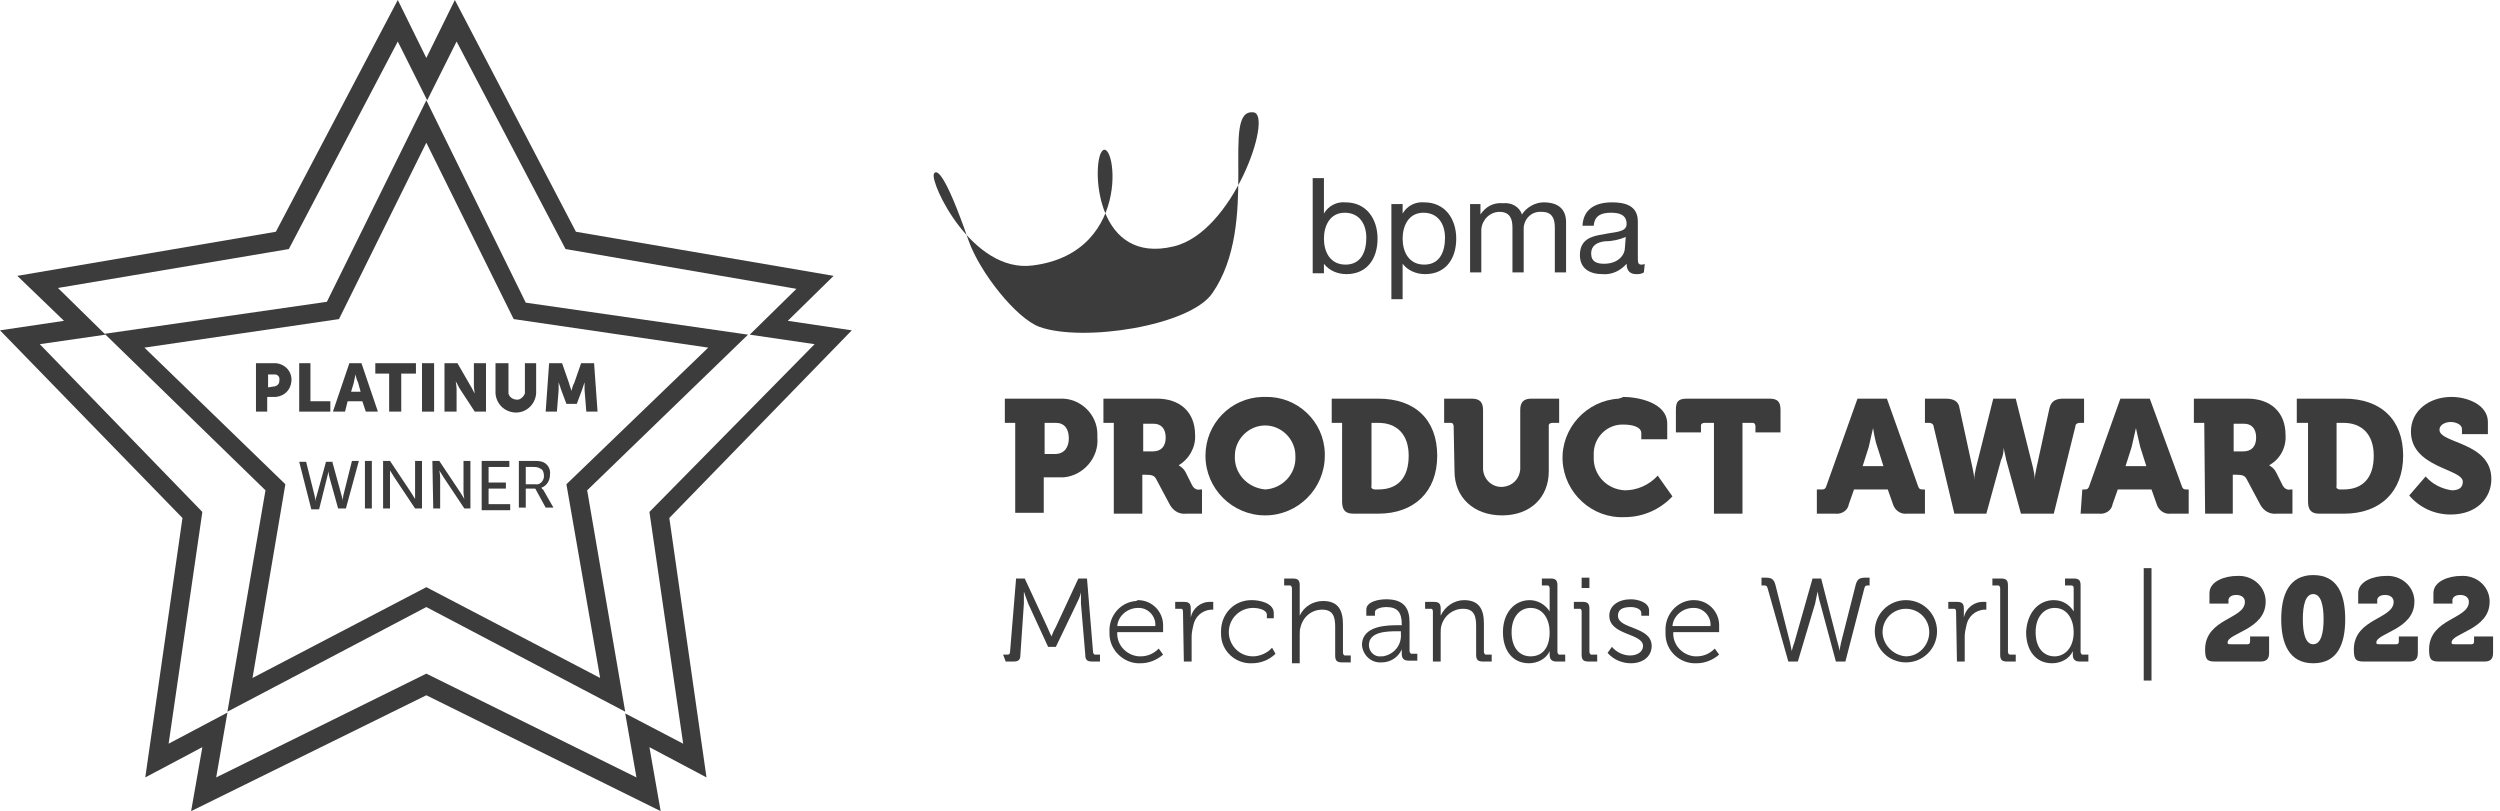
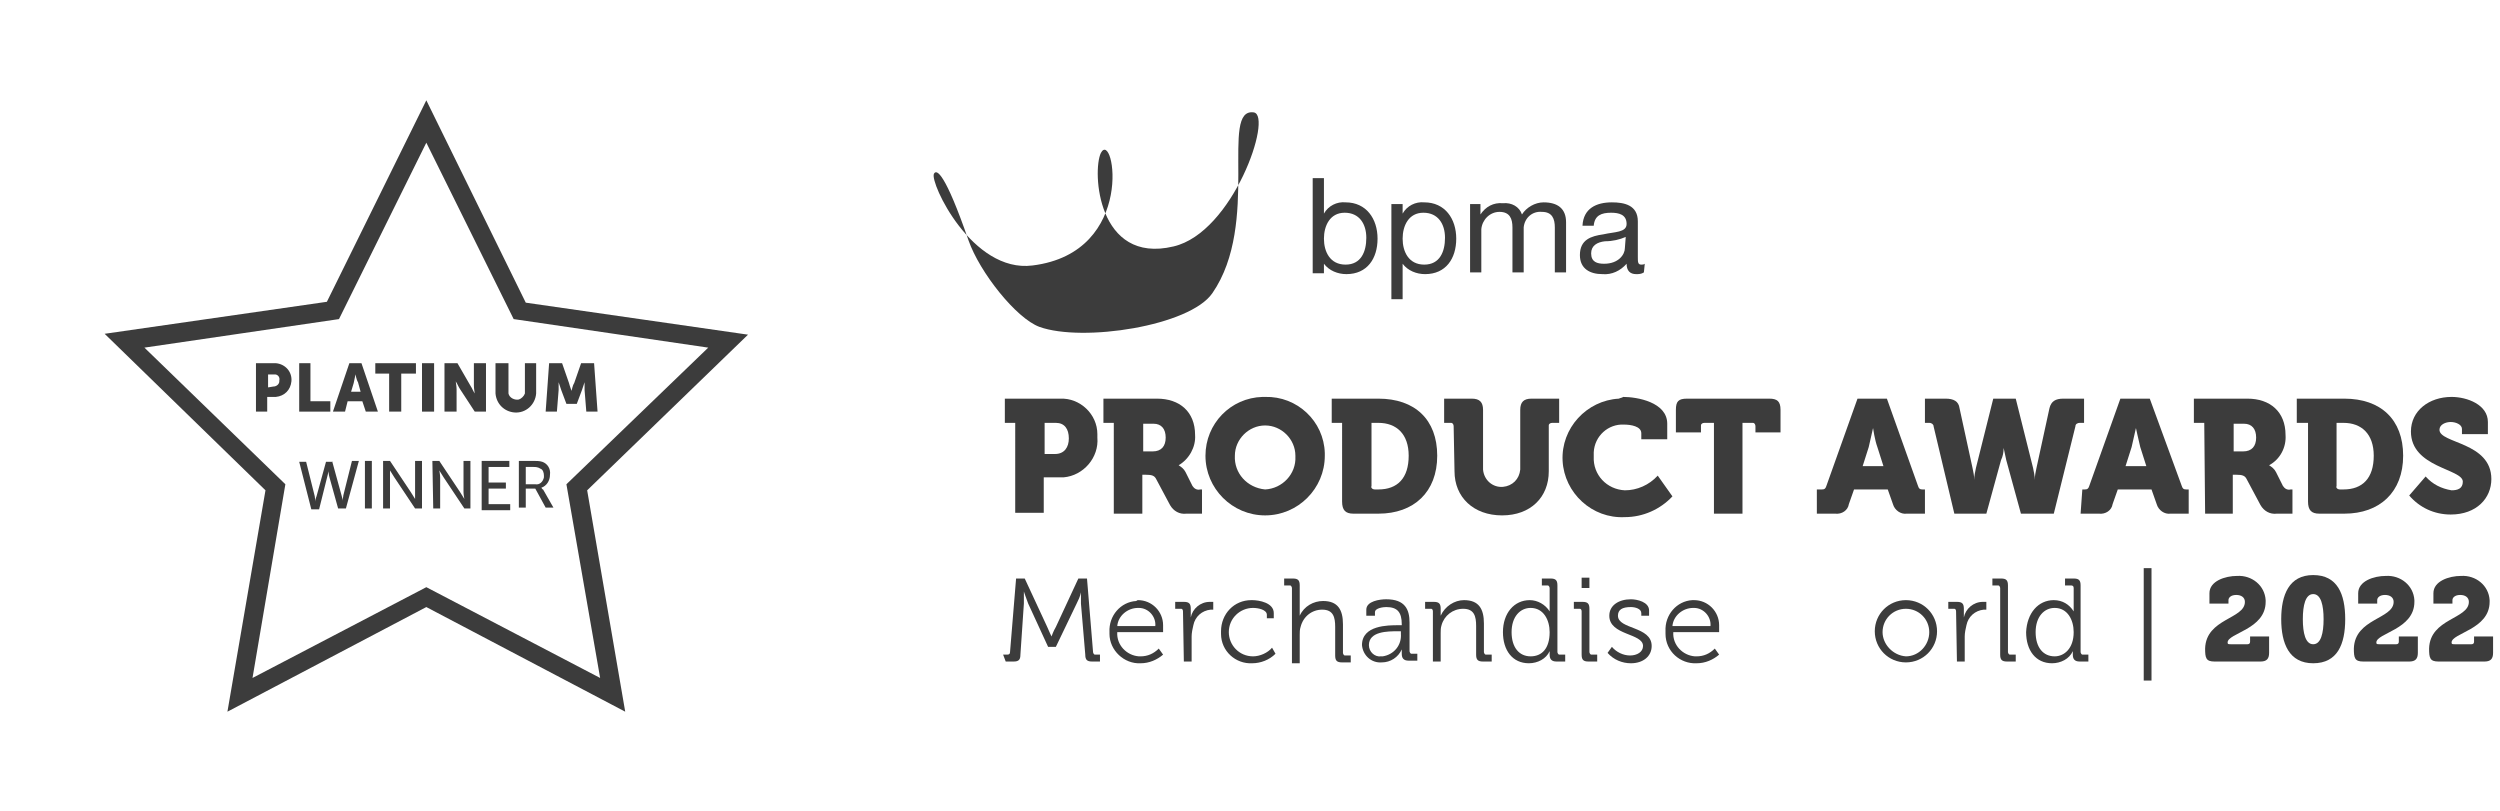
<svg xmlns="http://www.w3.org/2000/svg" version="1.1" id="Livello_1" x="0px" y="0px" viewBox="0 0 289.1 93.8" style="enable-background:new 0 0 289.1 93.8;" xml:space="preserve">
  <style type="text/css">
	.st0{fill:#3C3C3C;}
</style>
  <g>
-     <path class="st0" d="M77.4,59.9l21.1-21.7l-7.4-1.1l5.3-5.2l-29.8-5.1L52.6,0l-3.3,6.7L46,0L31.9,26.8L2,31.9l5.4,5.2L0,38.2   l21.1,21.7l-4.3,30l6.6-3.5l-1.3,7.4l27.2-13.4l27.1,13.4l-1.3-7.4l6.6,3.5L77.4,59.9z M73.6,89.9l-24.3-12L25,89.9l1.3-7.5   L19.5,86l3.9-26.8L4.6,39.8l7.6-1.1l-5.5-5.4l26.7-4.5l12.6-24l3.4,6.8l3.4-6.8l12.6,24l26.7,4.6l-5.4,5.3l7.5,1.1L75.1,59.2L79,86   l-6.7-3.5L73.6,89.9z" />
    <path class="st0" d="M86.5,38.7l-25.7-3.7L49.3,11.6L37.8,34.9l-25.7,3.7l18.6,18.1l-4.4,25.6l23-12.1l23,12.1l-4.4-25.6L86.5,38.7   z M69.4,78.4L49.3,67.9L29.2,78.4L33,56L16.7,40.2l22.5-3.3l10.1-20.4l10.1,20.4l22.5,3.3L65.5,56L69.4,78.4z" />
    <path class="st0" d="M29.6,42h2.3c1.1,0.1,1.9,1,1.8,2.1c-0.1,1-0.8,1.7-1.8,1.8h-1v1.7h-1.3V42z M31.6,44.7c0.4,0,0.7-0.3,0.7-0.6   c0,0,0,0,0,0c0,0,0-0.1,0-0.1c0.1-0.4-0.2-0.7-0.5-0.7c0,0,0,0,0,0h-0.8v1.5L31.6,44.7z" />
    <path class="st0" d="M34.5,42h1.4v4.4h2.3v1.2h-3.6V42z" />
    <path class="st0" d="M41.9,46.4h-1.7l-0.3,1.2h-1.4l1.9-5.6h1.4l1.9,5.6h-1.4L41.9,46.4z M41.1,43.3c0,0-0.1,0.6-0.2,1l-0.3,1h1.1   l-0.3-1.1C41.2,43.9,41.1,43.2,41.1,43.3L41.1,43.3z" />
    <path class="st0" d="M45.1,43.2h-1.7V42h4.7v1.2h-1.7v4.4h-1.4V43.2z" />
    <path class="st0" d="M48.8,42h1.4v5.6h-1.4V42z" />
    <path class="st0" d="M51.5,42h1.4l1.5,2.6c0.2,0.3,0.3,0.6,0.5,0.9l0,0c0,0-0.1-0.6-0.1-0.9V42h1.4v5.6h-1.3L53.2,45   c-0.2-0.3-0.3-0.6-0.5-0.9l0,0c0,0,0.1,0.6,0.1,0.9v2.6h-1.4V42z" />
    <path class="st0" d="M57.4,42h1.4v3.5c0.1,0.5,0.7,0.8,1.2,0.7c0.3-0.1,0.6-0.4,0.7-0.7V42H62v3.5c-0.1,1.3-1.2,2.3-2.5,2.2   c-1.2-0.1-2.1-1-2.2-2.2V42z" />
    <path class="st0" d="M63.5,42H65l0.8,2.3c0.1,0.4,0.3,0.9,0.3,0.9l0,0c0,0,0.1-0.6,0.3-0.9l0.8-2.3h1.5l0.4,5.6h-1.3l-0.2-2.5   c0-0.3,0-0.6,0-0.9l0,0c0,0-0.2,0.6-0.3,0.9l-0.6,1.6h-1.2l-0.6-1.6l-0.3-0.9l0,0c0,0.3,0,0.6,0,0.9l-0.2,2.5h-1.3L63.5,42z" />
    <path class="st0" d="M38.4,53.3l1.1,4c0.1,0.3,0.1,0.6,0.1,0.6l0,0c0-0.2,0.1-0.4,0.1-0.6l1-4h0.8L40,58.8h-0.9l-1-3.6   C38,54.9,38,54.5,38,54.5l0,0c0,0-0.1,0.4-0.2,0.8l-0.9,3.6H36l-1.4-5.5h0.8l1,4c0,0.2,0.1,0.4,0.1,0.6l0,0c0-0.2,0-0.4,0.1-0.6   l1.1-4H38.4z" />
    <path class="st0" d="M42.3,53.3H43v5.5h-0.8V53.3z" />
    <path class="st0" d="M44.3,53.3h0.8l2.4,3.6c0.2,0.3,0.5,0.8,0.5,0.8l0,0c0,0,0-0.5,0-0.8v-3.6h0.8v5.5h-0.8l-2.4-3.6   c-0.2-0.3-0.5-0.8-0.5-0.8l0,0v4.4h-0.8L44.3,53.3z" />
    <path class="st0" d="M50,53.3h0.8l2.4,3.6c0.2,0.3,0.5,0.8,0.5,0.8l0,0c0,0-0.1-0.5-0.1-0.8v-3.6h0.8v5.5h-0.7l-2.4-3.6   c-0.2-0.3-0.5-0.8-0.5-0.8l0,0c0,0,0.1,0.5,0.1,0.8v3.6h-0.8L50,53.3z" />
    <path class="st0" d="M55.7,53.3h3.2V54h-2.4v1.8h2v0.7h-2v1.8h2.5v0.7h-3.3V53.3z" />
    <path class="st0" d="M60,53.3h1.7c0.3,0,0.7,0,1,0.1c0.6,0.2,1,0.8,0.9,1.5c0,0.7-0.4,1.3-1,1.5l0,0c0.1,0.1,0.1,0.2,0.2,0.2   l1.2,2.1h-0.9l-1.2-2.2h-1.1v2.2H60V53.3z M61.9,56c0.5,0.1,0.9-0.3,1-0.8c0-0.1,0-0.1,0-0.2c0-0.3-0.1-0.7-0.4-0.8   C62.2,54,61.9,54,61.7,54h-0.9v2L61.9,56z" />
    <path class="st0" d="M117.4,48.9h-1.2v-2.8h6.4c2.3-0.1,4.3,1.8,4.3,4.1c0,0.1,0,0.3,0,0.4c0.2,2.3-1.6,4.4-3.9,4.6   c-0.1,0-0.3,0-0.4,0h-1.9v4.1h-3.3L117.4,48.9z M122,52.5c1.1,0,1.6-0.8,1.6-1.8c0-1.1-0.5-1.8-1.5-1.8h-1.3v3.6H122z" />
    <path class="st0" d="M128.8,48.9h-1.2v-2.8h6.2c2.6,0,4.4,1.5,4.4,4.2c0.1,1.4-0.7,2.8-1.9,3.5l0,0c0.3,0.2,0.6,0.4,0.8,0.8   l0.8,1.6c0.2,0.3,0.5,0.5,0.9,0.4h0.2v2.8h-1.8c-0.8,0.1-1.5-0.3-1.9-1l-1.6-3c-0.2-0.4-0.5-0.5-1.2-0.5h-0.4v4.5h-3.3V48.9z    M133.3,52.2c1,0,1.5-0.6,1.5-1.6s-0.5-1.6-1.4-1.6h-1.2v3.2H133.3z" />
    <path class="st0" d="M146.3,45.9c3.7-0.1,6.8,2.8,6.9,6.5c0,0.1,0,0.2,0,0.3c0,3.8-3.1,6.9-6.9,6.9c-3.8,0-6.9-3.1-6.9-6.9   c0-3.7,2.9-6.7,6.6-6.8C146.1,45.9,146.2,45.9,146.3,45.9z M146.3,56.6c2-0.1,3.6-1.8,3.5-3.8c0,0,0,0,0-0.1c0-1.9-1.6-3.5-3.5-3.5   c-1.9,0-3.5,1.6-3.5,3.5l0,0C142.7,54.7,144.2,56.4,146.3,56.6C146.3,56.6,146.3,56.6,146.3,56.6z" />
    <path class="st0" d="M155.2,48.9H154v-2.8h5.4c4.2,0,6.8,2.4,6.8,6.6s-2.7,6.7-6.8,6.7h-2.9c-0.9,0-1.3-0.4-1.3-1.4L155.2,48.9z    M159,56.6h0.4c2.2,0,3.5-1.3,3.5-3.9c0-2.5-1.4-3.8-3.5-3.8h-0.8v7.3C158.5,56.4,158.7,56.6,159,56.6   C158.9,56.6,158.9,56.6,159,56.6z" />
    <path class="st0" d="M168.1,49.3c0-0.2-0.1-0.4-0.3-0.4c0,0-0.1,0-0.1,0H167v-2.8h3.2c0.9,0,1.3,0.4,1.3,1.3v6.9   c0.1,1.2,1.1,2.1,2.3,2c1.1-0.1,1.9-0.9,2-2v-6.9c0-0.9,0.4-1.3,1.3-1.3h3.2v2.8h-0.8c-0.2,0-0.4,0.1-0.4,0.3c0,0,0,0.1,0,0.1v5.2   c0,3-2.1,5.1-5.4,5.1s-5.5-2.1-5.5-5.1L168.1,49.3z" />
    <path class="st0" d="M187.7,45.9c1.6,0,5.1,0.6,5.1,3.1v1.8h-3v-0.7c0-0.8-1.2-1-2-1c-1.8-0.1-3.4,1.3-3.5,3.2c0,0.2,0,0.3,0,0.5   c-0.1,2.1,1.5,3.8,3.6,3.9c1.4,0,2.8-0.6,3.8-1.7l1.7,2.4c-1.4,1.5-3.4,2.4-5.5,2.4c-3.8,0.2-7-2.8-7.2-6.5c-0.2-3.8,2.8-7,6.5-7.2   C187.4,46,187.6,46,187.7,45.9L187.7,45.9z" />
    <path class="st0" d="M198.2,48.9h-1.1c-0.2,0-0.4,0.1-0.4,0.3c0,0,0,0.1,0,0.1v0.7h-2.9v-2.6c0-1,0.3-1.3,1.3-1.3h9.5   c0.9,0,1.3,0.3,1.3,1.3v2.6H203v-0.7c0-0.2-0.1-0.4-0.3-0.4c0,0-0.1,0-0.1,0h-1.1v10.5h-3.3V48.9z" />
    <path class="st0" d="M210.4,56.6h0.3c0.3,0,0.4-0.1,0.5-0.4l3.6-10.1h3.4l3.6,10.1c0.1,0.3,0.2,0.4,0.5,0.4h0.3v2.8h-2.1   c-0.7,0.1-1.4-0.4-1.6-1.1l-0.6-1.7h-3.9l-0.6,1.7c-0.1,0.7-0.8,1.2-1.6,1.1h-2.1V56.6z M217.8,53.9l-0.7-2.2   c-0.3-0.8-0.5-2.2-0.5-2.2l0,0c0,0-0.3,1.3-0.5,2.2l-0.7,2.2H217.8z" />
    <path class="st0" d="M223.6,49.3c0-0.2-0.2-0.4-0.5-0.4c0,0,0,0,0,0h-0.5v-2.8h2.4c0.9,0,1.5,0.3,1.6,1.1l1.5,6.9   c0.1,0.5,0.2,0.9,0.2,1.4l0,0c0-0.5,0.1-0.9,0.2-1.4l2-8h2.6l2,8c0.1,0.5,0.2,0.9,0.2,1.4l0,0c0-0.5,0.1-0.9,0.2-1.4l1.5-6.9   c0.2-0.8,0.7-1.1,1.6-1.1h2.4v2.8h-0.5c-0.2,0-0.5,0.1-0.5,0.4c0,0,0,0,0,0l-2.5,10.1h-3.8l-1.7-6.2c-0.1-0.5-0.2-0.9-0.3-1.4l0,0   c0,0.5-0.1,1-0.3,1.4l-1.7,6.2H226L223.6,49.3z" />
    <path class="st0" d="M240.8,56.6h0.3c0.3,0,0.4-0.1,0.5-0.4l3.6-10.1h3.4l3.7,10.1c0.1,0.3,0.2,0.4,0.5,0.4h0.3v2.8h-2.1   c-0.7,0.1-1.4-0.4-1.6-1.1l-0.6-1.7h-3.9l-0.6,1.7c-0.1,0.7-0.8,1.2-1.6,1.1h-2.1L240.8,56.6z M248.2,53.9l-0.7-2.2   c-0.2-0.8-0.5-2.2-0.5-2.2l0,0c0,0-0.3,1.3-0.5,2.2l-0.7,2.2H248.2z" />
    <path class="st0" d="M254.9,48.9h-1.2v-2.8h6.2c2.6,0,4.4,1.5,4.4,4.2c0.1,1.4-0.6,2.8-1.9,3.5l0,0c0.3,0.2,0.6,0.4,0.8,0.8   l0.8,1.6c0.2,0.3,0.5,0.5,0.9,0.4h0.2v2.8h-1.8c-0.8,0.1-1.5-0.3-1.9-1l-1.6-3c-0.2-0.4-0.5-0.5-1.2-0.5h-0.4v4.5H255L254.9,48.9z    M259.4,52.2c1,0,1.5-0.6,1.5-1.6s-0.5-1.6-1.4-1.6h-1.2v3.2H259.4z" />
    <path class="st0" d="M266.8,48.9h-1.2v-2.8h5.5c4.2,0,6.8,2.4,6.8,6.6s-2.7,6.7-6.8,6.7h-2.9c-0.9,0-1.3-0.4-1.3-1.4V48.9z    M270.6,56.6h0.4c2.2,0,3.5-1.3,3.5-3.9c0-2.5-1.4-3.8-3.5-3.8h-0.8v7.3C270.1,56.4,270.3,56.6,270.6,56.6   C270.5,56.6,270.5,56.6,270.6,56.6z" />
    <path class="st0" d="M280.5,55.1c0.8,0.9,1.8,1.4,3,1.6c0.7,0,1.3-0.2,1.3-1c0-1.5-6-1.6-6-5.8c0-2.4,2.1-4,4.7-4   c1.8,0,4.2,0.9,4.2,2.9v1.4h-3v-0.6c0-0.5-0.7-0.8-1.3-0.8c-0.6,0-1.3,0.3-1.3,0.9c0,1.6,6,1.4,6,5.7c0,2.2-1.7,4.1-4.7,4.1   c-1.9,0-3.6-0.8-4.8-2.2L280.5,55.1z" />
    <path class="st0" d="M116,75.7h0.5c0.2,0,0.3-0.1,0.3-0.3l0.7-8.5h1l2.6,5.6c0.2,0.5,0.5,1.1,0.5,1.1l0,0c0,0,0.2-0.6,0.5-1.1   l2.6-5.6h1l0.7,8.5c0,0.1,0.1,0.3,0.2,0.3c0,0,0,0,0.1,0h0.5v0.8h-0.9c-0.6,0-0.8-0.2-0.8-0.8l-0.5-5.9c0-0.5,0-1.3,0-1.3l0,0   c-0.1,0.5-0.3,0.9-0.5,1.3l-2.4,5h-0.9l-2.3-5c-0.2-0.5-0.5-1.4-0.5-1.4l0,0c0,0,0,0.8,0,1.4l-0.4,5.9c0,0.6-0.2,0.8-0.8,0.8h-0.9   L116,75.7z" />
    <path class="st0" d="M131.6,69.4c1.6,0,2.9,1.3,2.9,2.9c0,0.1,0,0.2,0,0.3c0,0.2,0,0.5,0,0.5h-5.3c-0.1,1.5,1.1,2.7,2.5,2.8   c0.1,0,0.1,0,0.2,0c0.8,0,1.5-0.3,2.1-0.9l0.5,0.7c-0.7,0.6-1.6,1-2.6,1c-1.9,0.1-3.6-1.5-3.6-3.4c0-0.1,0-0.1,0-0.2   c-0.1-1.9,1.3-3.5,3.1-3.6C131.5,69.4,131.6,69.4,131.6,69.4z M133.6,72.4c0.1-1.1-0.8-2.1-1.9-2.1c0,0-0.1,0-0.1,0   c-1.2,0-2.3,0.9-2.4,2.1H133.6z" />
    <path class="st0" d="M136.8,70.7c0-0.2-0.1-0.3-0.2-0.3c0,0,0,0-0.1,0h-0.6v-0.8h1c0.6,0,0.8,0.2,0.8,0.8v0.5c0,0.3,0,0.5,0,0.5   l0,0c0.2-1,1.1-1.8,2.2-1.8c0.1,0,0.3,0,0.4,0v0.9c-0.1,0-0.2,0-0.3,0c-1,0.1-1.8,0.8-2,1.8c-0.1,0.4-0.2,0.9-0.2,1.3v2.9h-0.9   L136.8,70.7z" />
    <path class="st0" d="M144.8,69.4c0.8,0,2.5,0.3,2.5,1.5v0.6h-0.8v-0.4c0-0.6-1-0.8-1.6-0.8c-1.5,0-2.8,1.2-2.8,2.8   c0,1.5,1.2,2.8,2.8,2.8c0.8,0,1.7-0.4,2.2-1l0.4,0.7c-0.7,0.7-1.7,1.1-2.7,1.1c-1.9,0.1-3.6-1.4-3.6-3.4c0-0.1,0-0.2,0-0.3   c0-2,1.5-3.6,3.5-3.6C144.7,69.4,144.8,69.4,144.8,69.4z" />
    <path class="st0" d="M149.4,68c0-0.1-0.1-0.3-0.2-0.3c0,0,0,0-0.1,0h-0.6v-0.8h1c0.6,0,0.8,0.2,0.8,0.8v2.9c0,0.2,0,0.4,0,0.6l0,0   c0.5-1.1,1.6-1.7,2.7-1.7c1.7,0,2.3,1,2.3,2.7v3.3c0,0.1,0.1,0.3,0.2,0.3c0,0,0,0,0.1,0h0.6v0.8h-1c-0.6,0-0.8-0.2-0.8-0.8v-3.3   c0-1.1-0.2-2-1.5-2c-1.2,0-2.2,0.8-2.5,2c-0.1,0.3-0.1,0.6-0.1,0.9v3.3h-0.9L149.4,68z" />
    <path class="st0" d="M161.7,72.3h0.4v-0.1c0-1.4-0.5-2-1.8-2c-0.3,0-1.3,0.1-1.3,0.6v0.4H158v-0.7c0-1,1.6-1.2,2.3-1.2   c2.2,0,2.7,1.2,2.7,2.7v3.3c0,0.1,0.1,0.3,0.2,0.3c0,0,0,0,0.1,0h0.6v0.8h-1c-0.6,0-0.8-0.3-0.8-0.8c0-0.3,0-0.5,0-0.5l0,0   c-0.4,0.9-1.3,1.5-2.3,1.5c-1.2,0.1-2.2-0.8-2.3-2c0,0,0,0,0,0C157.5,72.3,160.5,72.3,161.7,72.3z M159.9,75.9   c1.3-0.2,2.2-1.3,2.1-2.6V73h-0.4c-1.1,0-3.3,0-3.3,1.6c0,0.8,0.7,1.4,1.4,1.3C159.9,75.9,159.9,75.9,159.9,75.9z" />
    <path class="st0" d="M165.7,70.7c0-0.2-0.1-0.3-0.2-0.3c0,0,0,0-0.1,0h-0.6v-0.8h1c0.6,0,0.8,0.2,0.8,0.8v0.3c0,0.2,0,0.3,0,0.5   l0,0c0.5-1.1,1.6-1.8,2.7-1.8c1.7,0,2.3,1,2.3,2.7v3.3c0,0.1,0.1,0.3,0.2,0.3c0,0,0,0,0.1,0h0.6v0.8h-1c-0.6,0-0.8-0.2-0.8-0.8   v-3.3c0-1.1-0.2-2-1.5-2c-1.2,0-2.2,0.8-2.5,1.9c-0.1,0.3-0.1,0.6-0.1,0.9v3.3h-0.9L165.7,70.7z" />
    <path class="st0" d="M176.9,69.4c0.9,0,1.8,0.5,2.3,1.3l0,0c0-0.2,0-0.3,0-0.5V68c0-0.1-0.1-0.3-0.2-0.3c0,0,0,0-0.1,0h-0.6v-0.8h1   c0.6,0,0.8,0.2,0.8,0.8v7.7c0,0.1,0.1,0.3,0.2,0.3c0,0,0,0,0.1,0h0.6v0.8h-1c-0.6,0-0.8-0.3-0.8-0.8c0-0.1,0-0.3,0-0.4l0,0   c-0.4,0.9-1.4,1.4-2.4,1.4c-1.9,0-3-1.5-3-3.6C173.8,70.9,175.1,69.4,176.9,69.4z M179.2,73.1c0-1.4-0.7-2.8-2.2-2.8   c-1.2,0-2.2,1-2.2,2.8c0,1.8,0.9,2.8,2.2,2.8S179.2,75,179.2,73.1L179.2,73.1z" />
    <path class="st0" d="M182.9,70.7c0-0.2-0.1-0.3-0.2-0.3c0,0,0,0-0.1,0h-0.6v-0.8h1c0.6,0,0.8,0.2,0.8,0.8v5c0,0.1,0.1,0.3,0.2,0.3   c0,0,0.1,0,0.1,0h0.6v0.8h-1c-0.6,0-0.8-0.2-0.8-0.8V70.7z M182.9,66.8h0.9V68h-0.9V66.8z" />
    <path class="st0" d="M186.4,74.8c0.5,0.6,1.3,1,2.1,1c0.8,0,1.5-0.4,1.5-1.1c0-1.5-3.9-1.2-3.9-3.5c0-1.2,1.1-1.9,2.5-1.9   c0.7,0,2.1,0.3,2.1,1.3v0.6h-0.9v-0.3c0-0.5-0.7-0.7-1.2-0.7c-1,0-1.5,0.3-1.5,1c0,1.6,3.9,1.2,3.9,3.5c0,1.2-1,2-2.4,2   c-1,0-2-0.4-2.7-1.2L186.4,74.8z" />
    <path class="st0" d="M195.9,69.4c1.6,0,2.9,1.3,2.9,2.9c0,0.1,0,0.2,0,0.3c0,0.2,0,0.5,0,0.5h-5.3c-0.1,1.5,1.1,2.7,2.5,2.8   c0.1,0,0.1,0,0.2,0c0.8,0,1.5-0.3,2.1-0.9l0.5,0.7c-0.7,0.6-1.6,1-2.6,1c-1.9,0.1-3.6-1.4-3.6-3.4c0-0.1,0-0.2,0-0.3   c-0.1-1.9,1.3-3.5,3.1-3.6C195.7,69.4,195.8,69.4,195.9,69.4z M197.8,72.4c0.1-1.1-0.8-2.1-1.9-2.1c0,0-0.1,0-0.1,0   c-1.2,0-2.3,0.9-2.4,2.1H197.8z" />
-     <path class="st0" d="M204.4,68c-0.1-0.3-0.2-0.3-0.5-0.3h-0.2v-0.9h0.4c0.7,0,1,0.1,1.2,0.8l1.7,6.7c0.1,0.5,0.2,1,0.2,1l0,0   c0,0,0.1-0.5,0.3-1l2.1-7.4h1l1.9,7.4c0.1,0.3,0.2,0.7,0.2,1l0,0c0,0,0.1-0.5,0.2-1l1.7-6.7c0.2-0.7,0.5-0.8,1.2-0.8h0.4v0.9h-0.1   c-0.3,0-0.4,0-0.5,0.3l-2.2,8.5h-1.1l-1.8-6.7c-0.2-0.6-0.3-1.4-0.3-1.4l0,0c0,0-0.2,0.8-0.3,1.4l-2,6.7h-1.1L204.4,68z" />
    <path class="st0" d="M220.4,69.4c2,0,3.6,1.6,3.6,3.6c0,2-1.6,3.6-3.6,3.6c-2,0-3.6-1.6-3.6-3.6c0,0,0,0,0,0   C216.8,71,218.4,69.4,220.4,69.4C220.4,69.4,220.4,69.4,220.4,69.4z M220.4,75.9c1.5,0,2.7-1.3,2.7-2.8c0,0,0,0,0,0   c0-1.5-1.2-2.7-2.7-2.7c-1.5,0-2.7,1.2-2.7,2.7C217.7,74.5,218.9,75.8,220.4,75.9C220.4,75.8,220.4,75.8,220.4,75.9z" />
    <path class="st0" d="M226.2,70.7c0-0.2-0.1-0.3-0.2-0.3c0,0,0,0-0.1,0h-0.6v-0.8h1c0.6,0,0.8,0.2,0.8,0.8v0.5c0,0.2,0,0.4,0,0.5   l0,0c0.2-1,1.1-1.8,2.2-1.8c0.1,0,0.2,0,0.4,0v0.9c-0.1,0-0.2,0-0.3,0c-1,0.1-1.8,0.8-2,1.8c-0.1,0.4-0.2,0.9-0.2,1.3v2.9h-0.9   L226.2,70.7z" />
    <path class="st0" d="M231.3,68c0-0.1-0.1-0.3-0.2-0.3c0,0,0,0-0.1,0h-0.6v-0.8h1c0.6,0,0.8,0.2,0.8,0.8v7.7c0,0.1,0.1,0.3,0.2,0.3   c0,0,0.1,0,0.1,0h0.6v0.8h-1c-0.6,0-0.8-0.2-0.8-0.8L231.3,68z" />
    <path class="st0" d="M237.5,69.4c1,0,1.8,0.5,2.3,1.3l0,0c0,0,0-0.2,0-0.5V68c0-0.2-0.1-0.3-0.3-0.3c0,0,0,0-0.1,0h-0.6v-0.8h1   c0.6,0,0.8,0.2,0.8,0.8v7.7c0,0.1,0.1,0.3,0.2,0.3c0,0,0.1,0,0.1,0h0.6v0.8h-1c-0.6,0-0.8-0.3-0.8-0.8c0-0.1,0-0.3,0-0.4l0,0   c-0.4,0.9-1.4,1.4-2.4,1.4c-1.9,0-3-1.5-3-3.6C234.4,70.9,235.7,69.4,237.5,69.4z M239.8,73.1c0-1.4-0.7-2.8-2.2-2.8   c-1.2,0-2.2,1-2.2,2.8c0,1.8,0.9,2.8,2.2,2.8C238.7,75.9,239.8,75,239.8,73.1z" />
    <path class="st0" d="M247.9,65.7h0.9v13h-0.9V65.7z" />
    <path class="st0" d="M259.6,69.6c0-0.5-0.4-0.8-1-0.8c-0.6,0-0.9,0.3-0.9,0.6v0.4h-2.2v-1.2c0-1.4,1.8-2,3.2-2   c1.7-0.1,3.2,1.1,3.3,2.8c0,0.1,0,0.1,0,0.2c0,3.2-4.4,3.6-4.4,4.7c0,0.2,0.1,0.2,0.4,0.2h1.9c0.2,0,0.3-0.1,0.3-0.3c0,0,0,0,0-0.1   v-0.5h2.2v1.9c0,0.7-0.3,1-1,1h-5.3c-1,0-1.1-0.4-1.1-1.5C255.1,71.5,259.6,71.6,259.6,69.6z" />
    <path class="st0" d="M263.8,71.6c0-2.8,0.9-5.1,3.7-5.1c2.8,0,3.7,2.2,3.7,5.1s-0.9,5.1-3.7,5.1C264.7,76.7,263.8,74.4,263.8,71.6z    M268.7,71.6c0-1.6-0.3-2.9-1.2-2.9c-0.9,0-1.2,1.3-1.2,2.9s0.3,2.9,1.2,2.9C268.4,74.5,268.7,73.2,268.7,71.6z" />
    <path class="st0" d="M276.8,69.6c0-0.5-0.4-0.8-1-0.8c-0.6,0-0.9,0.3-0.9,0.6v0.4h-2.2v-1.2c0-1.4,1.8-2,3.2-2   c1.7-0.1,3.2,1.1,3.3,2.8c0,0.1,0,0.1,0,0.2c0,3.2-4.4,3.6-4.4,4.7c0,0.2,0.1,0.2,0.4,0.2h1.9c0.2,0,0.3-0.1,0.3-0.3c0,0,0,0,0-0.1   v-0.5h2.2v1.9c0,0.7-0.3,1-1,1h-5.3c-1,0-1.1-0.4-1.1-1.5C272.3,71.5,276.8,71.6,276.8,69.6z" />
    <path class="st0" d="M285.5,69.6c0-0.5-0.4-0.8-1-0.8c-0.6,0-0.9,0.3-0.9,0.6v0.4h-2.2v-1.2c0-1.4,1.8-2,3.2-2   c1.7-0.1,3.2,1.1,3.3,2.8c0,0.1,0,0.1,0,0.2c0,3.2-4.4,3.6-4.4,4.7c0,0.2,0.1,0.2,0.4,0.2h1.9c0.2,0,0.3-0.1,0.3-0.3c0,0,0,0,0-0.1   v-0.5h2.2v1.9c0,0.7-0.3,1-1,1h-5.3c-1,0-1.1-0.4-1.1-1.5C281,71.5,285.5,71.6,285.5,69.6z" />
    <path class="st0" d="M108,20.1c0.3-0.6,1.3-0.1,4,7.7c1.3,3.7,5.5,9,8.2,10c5,1.8,17.4-0.1,20-3.9c5.6-8.1,0.8-21.5,4.8-20.9   c2.2,0.4-2.4,13.9-9.3,15.5c-8.8,2.1-9.4-8.7-8.4-10.8c1.5-2.9,4.2,11.5-7.9,13C112.4,31.6,107.5,21.1,108,20.1" />
    <path class="st0" d="M151.8,20.6h1.3v4.1l0,0c0.5-0.9,1.5-1.4,2.5-1.3c2.4,0,3.7,1.9,3.7,4.2s-1.2,4.1-3.6,4.1c-1,0-2-0.4-2.6-1.2   l0,0v1.1h-1.3L151.8,20.6z M155.5,24.6c-1.7,0-2.4,1.5-2.4,3s0.7,3,2.5,3c1.8,0,2.4-1.5,2.4-3.1S157.2,24.6,155.5,24.6" />
    <path class="st0" d="M160.9,23.6h1.3v1.1l0,0c0.5-0.9,1.5-1.4,2.5-1.3c2.4,0,3.7,1.9,3.7,4.2s-1.2,4.1-3.6,4.1c-1,0-2-0.4-2.6-1.2   l0,0v4.1h-1.3V23.6z M164.6,24.6c-1.7,0-2.4,1.5-2.4,3c0,1.5,0.7,3,2.5,3c1.8,0,2.4-1.5,2.4-3.1S166.3,24.6,164.6,24.6" />
    <path class="st0" d="M170,23.6h1.2v1.2l0,0c0.6-0.9,1.5-1.4,2.6-1.3c1-0.1,1.9,0.4,2.2,1.3c0.5-0.8,1.5-1.4,2.5-1.4   c1.6,0,2.6,0.7,2.6,2.3v5.8h-1.3v-5.2c0-1-0.3-1.8-1.5-1.8c-1.1-0.1-2,0.7-2.1,1.8c0,0.1,0,0.2,0,0.2v5h-1.3v-5.2   c0-1-0.3-1.8-1.5-1.8c-1.1,0-2,0.9-2.1,2v5h-1.3L170,23.6z" />
    <path class="st0" d="M190.1,31.5c-0.3,0.2-0.6,0.2-0.9,0.2c-0.7,0-1.1-0.4-1.1-1.2c-0.7,0.8-1.7,1.3-2.8,1.2   c-1.4,0-2.6-0.6-2.6-2.2c0-1.8,1.3-2.2,2.7-2.4c1.3-0.3,2.7-0.2,2.7-1.2c0-1.1-0.9-1.3-1.8-1.3c-1.1,0-1.9,0.3-2,1.5h-1.3   c0.1-2,1.6-2.7,3.4-2.7c1.4,0,3,0.3,3,2.2v4.1c0,0.6,0,0.9,0.4,0.9c0.1,0,0.3,0,0.4-0.1L190.1,31.5z M188,27.4   c-0.7,0.3-1.5,0.5-2.4,0.5c-0.9,0.1-1.6,0.5-1.6,1.4c0,1,0.7,1.2,1.5,1.2c1.7,0,2.4-1.1,2.4-1.8L188,27.4z" />
  </g>
</svg>